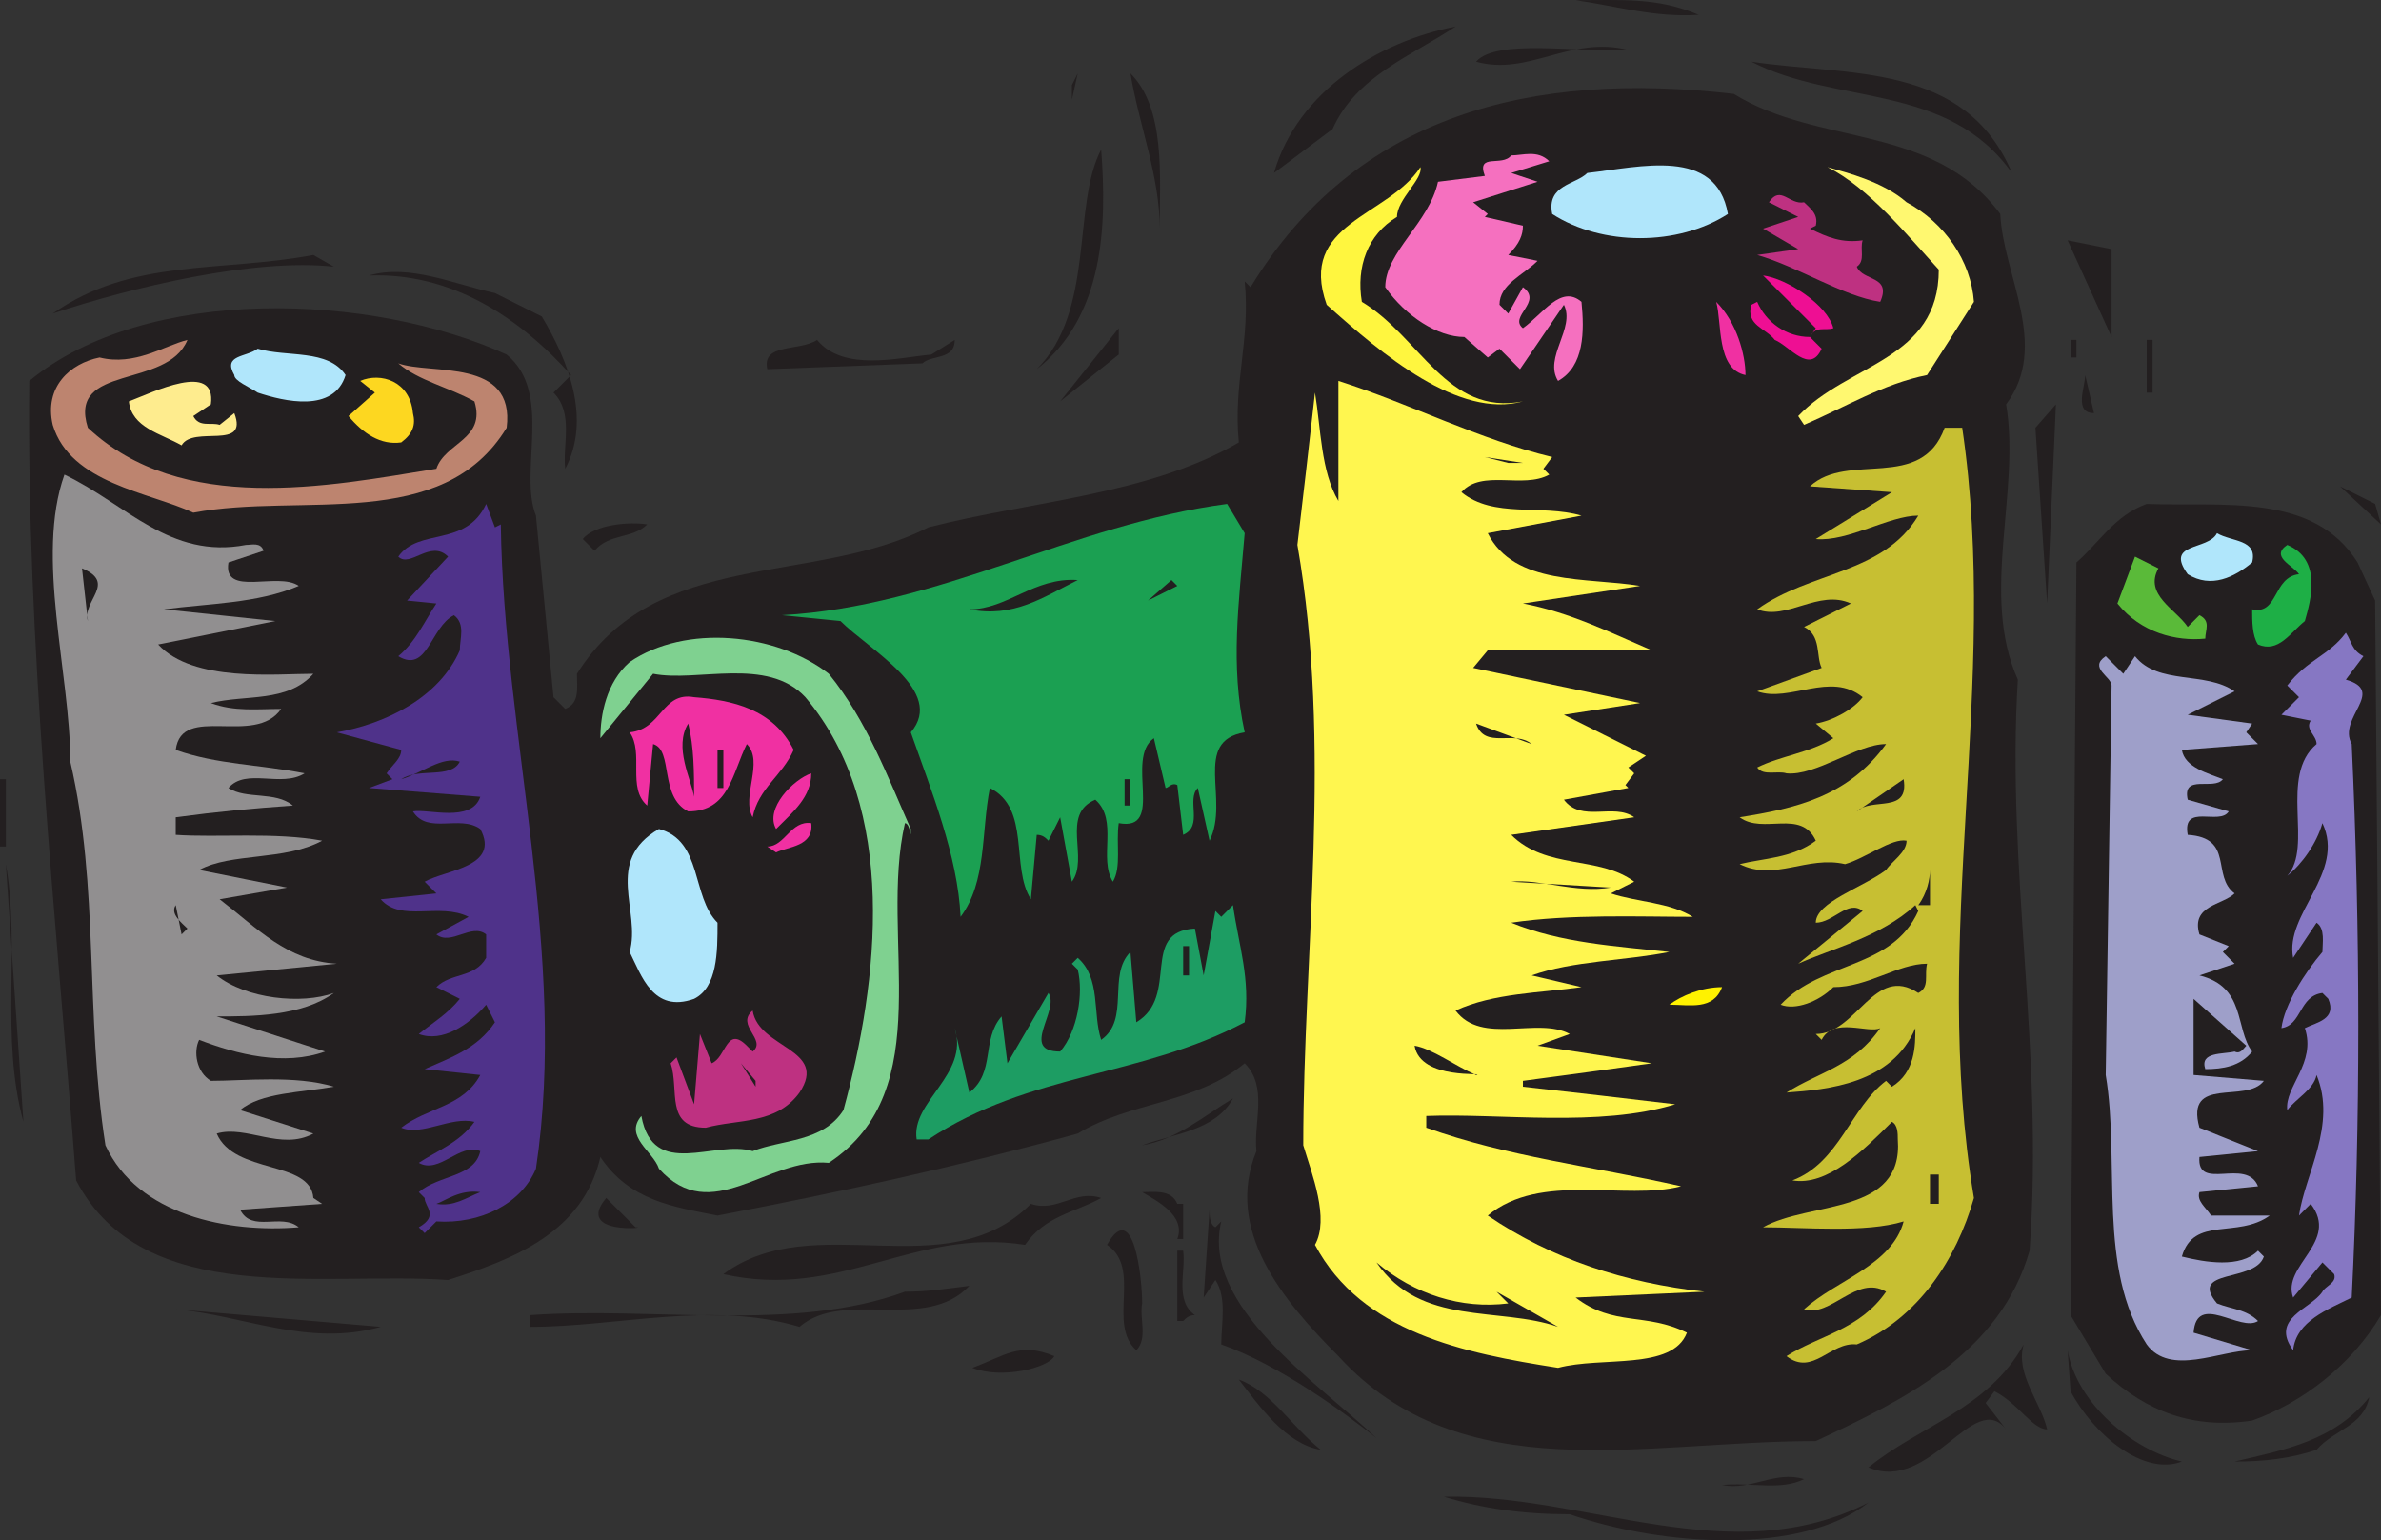
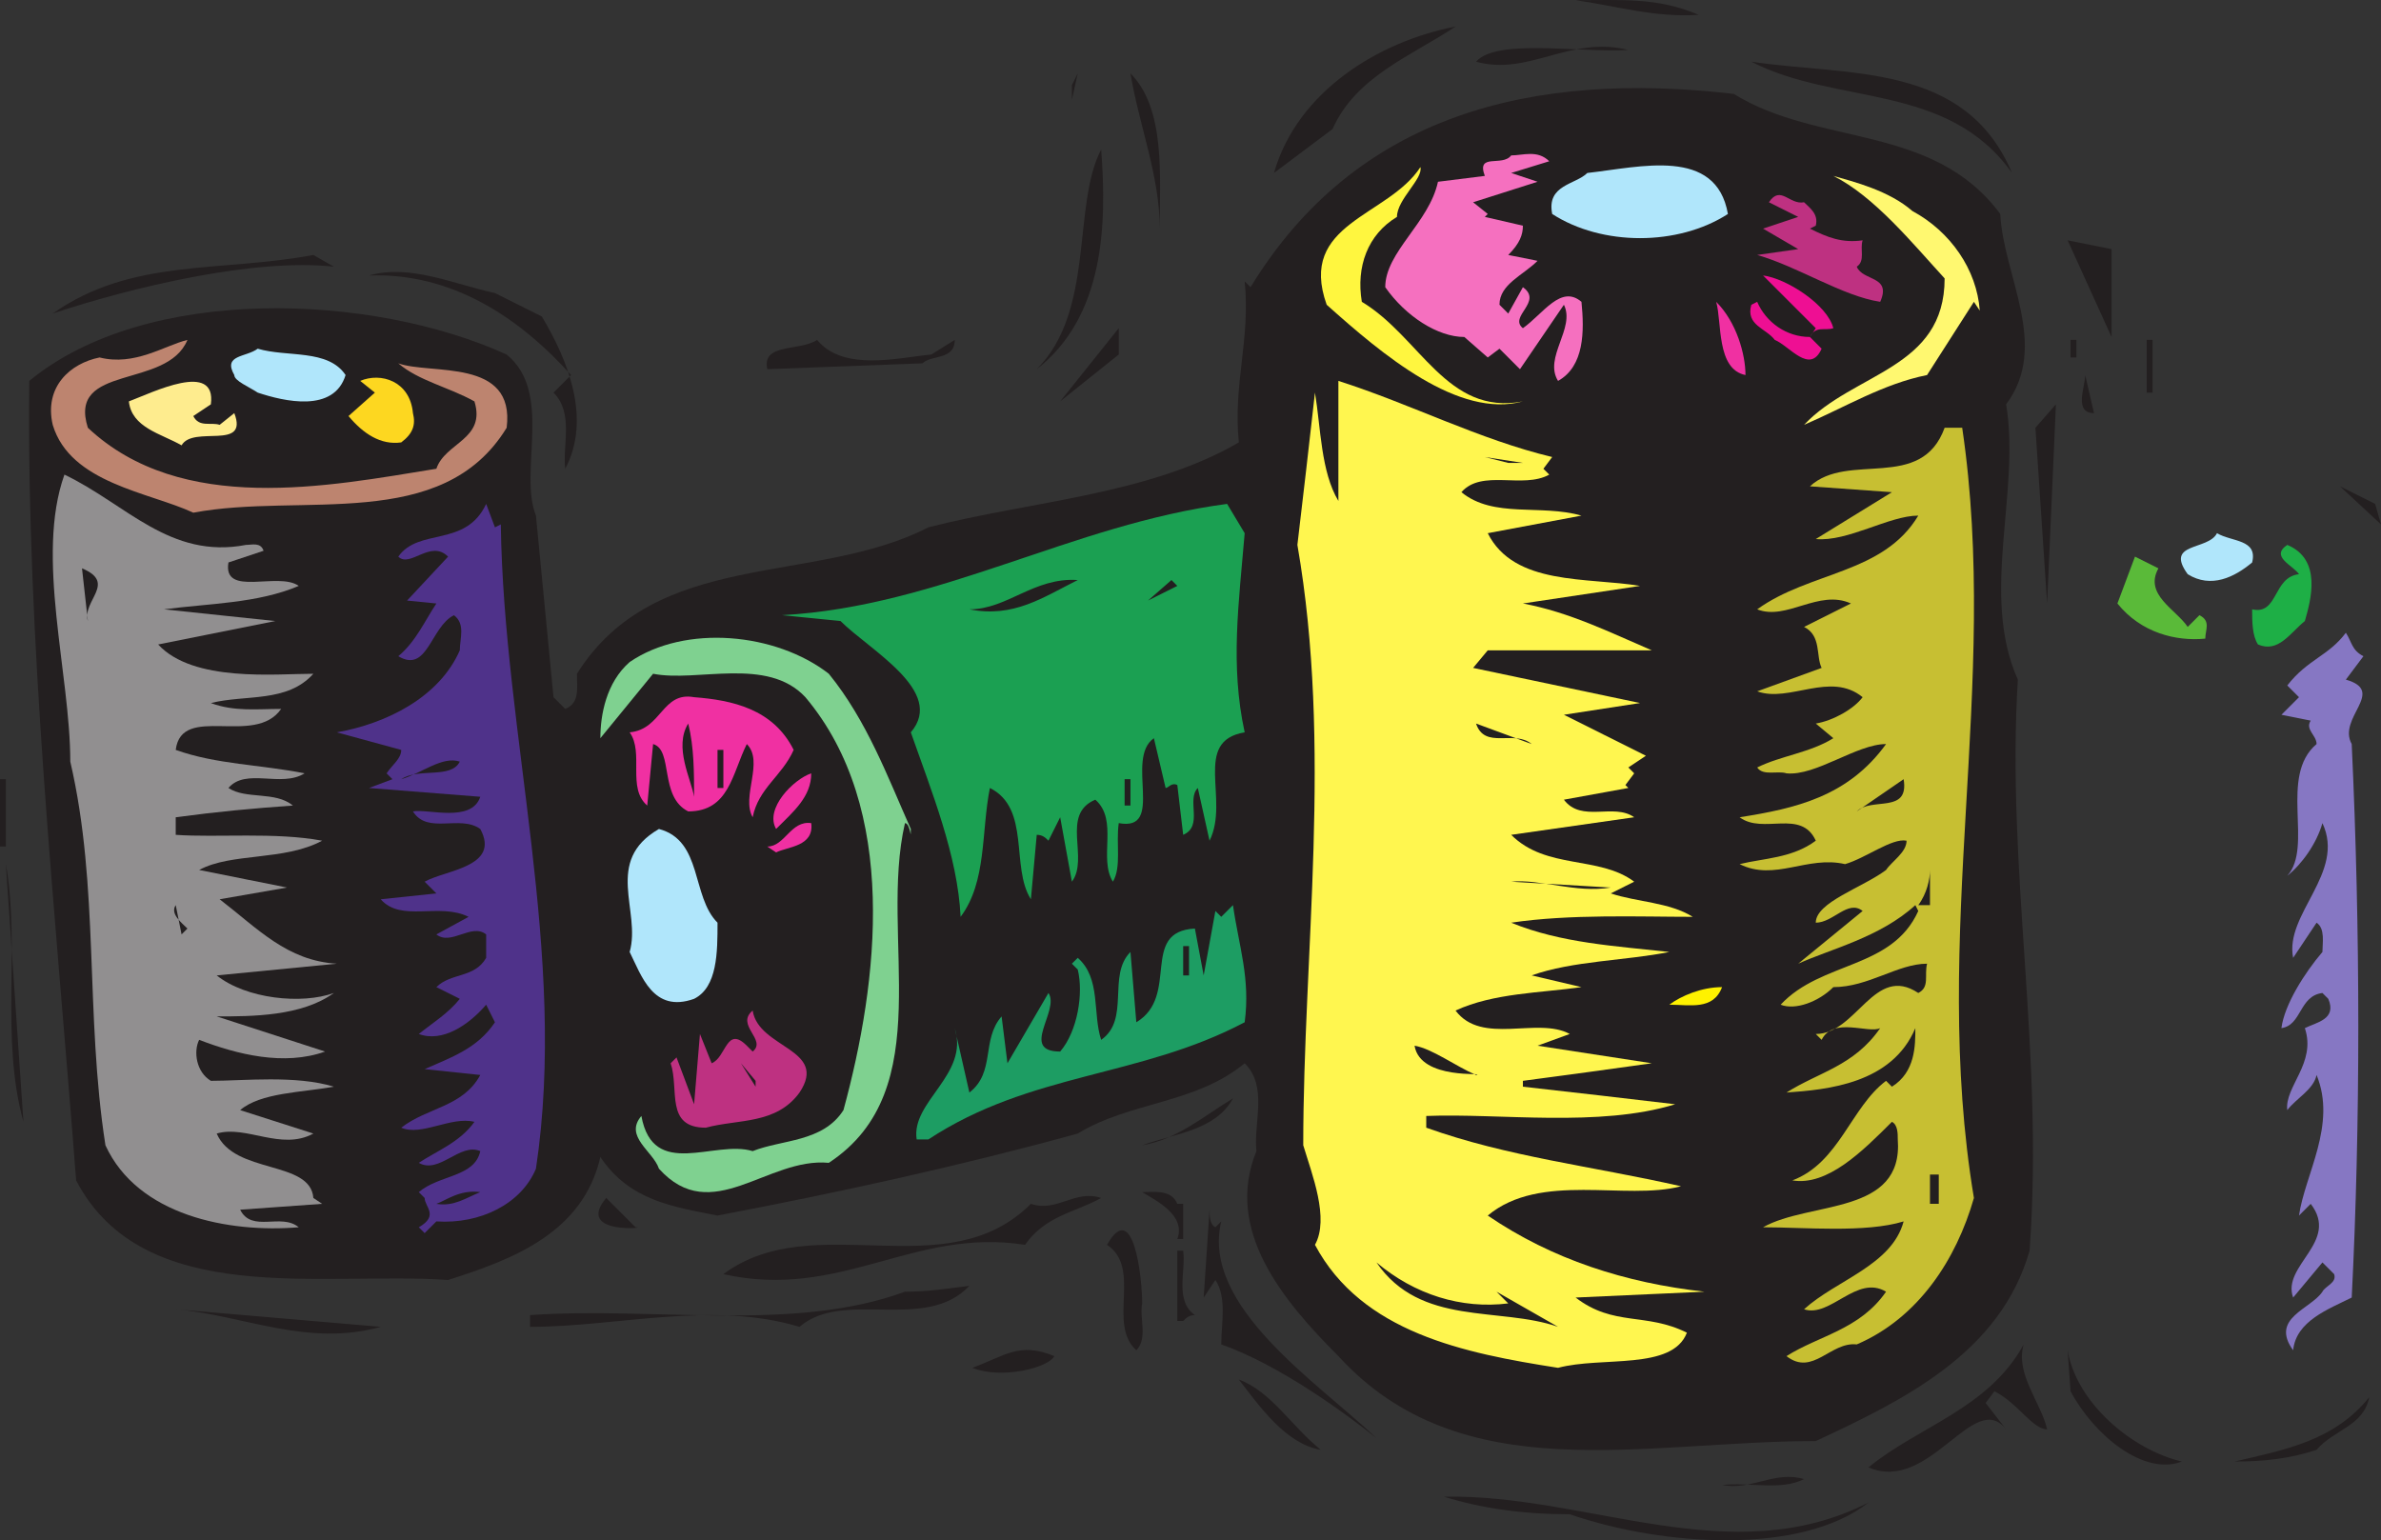
<svg xmlns="http://www.w3.org/2000/svg" width="609.75" height="394.456">
  <rect width="100%" height="100%" fill="#333333" stroke="none" />
  <path fill="#231f20" fill-rule="evenodd" d="M435 3.797c-11.25.75-21-2.25-31.5-3.75 12 0 21-.75 31.5 3.75m-93.75 29.25-15 11.25c6-21 27-33.75 46.5-37.5-11.25 7.5-25.5 12.75-31.5 26.25M417 12.797c-15-3.75-25.5 6.75-39 3 5.25-6 26.25-2.25 39-3m98.25 31.5c-16.5-23.25-45-17.25-66.75-28.5 24.75 3.75 54.75 0 66.75 28.5M274.5 25.547l1.5-6.75-1.5 3zm22.5 33c0-13.5-5.25-26.25-7.5-39.75 9 9 7.5 26.25 7.5 39.75" />
  <path fill="#231f20" fill-rule="evenodd" d="M444 24.047c21.75 13.5 51 7.5 68.25 30.75.75 15.75 12.75 33.75 1.5 48.75 3.75 22.5-6.75 48.75 3 70.5-3 48.75 6.75 95.25 3 146.25-7.5 26.25-32.25 38.25-54.75 48.75-44.25 0-90.75 12.75-122.25-21.75-14.25-14.25-29.25-32.25-21-52.5-.75-7.5 3-16.5-3-22.5-12.75 10.5-29.25 9.75-42.75 18-30 8.25-60.75 15-92.25 21-11.25-2.25-22.5-3.75-30-15-4.5 19.5-22.5 26.25-39 31.5-32.25-2.25-78 7.5-95.25-25.5-5.25-68.25-12.75-138-12-204.75 30-24.75 87.75-22.5 122.25-6.75 12 9.75 3 30 7.5 41.25l4.5 46.5 3 3c3.75-1.5 3-5.25 3-9 20.25-32.25 60.75-22.5 90-37.5 26.25-6.75 56.25-8.25 79.5-21.75-1.5-15 3-26.25 1.5-41.25l1.5 1.5c27-44.25 72-55.5 123.75-49.5" />
  <path fill="#231f20" fill-rule="evenodd" d="M282 38.297c1.5 19.5.75 42.75-16.5 56.25 15-15 9-42 16.5-56.25" />
  <path fill="#f570bf" fill-rule="evenodd" d="m396.75 41.297-9.75 3 6.75 2.25-16.5 5.25 3.75 3-.75.75 9.75 2.25c0 2.25-.75 4.5-3.75 7.5l7.5 1.5c-3.75 3.75-9.75 6-9.75 11.25l2.25 2.25 3.75-6.75c5.25 3.75-3.75 7.5 0 10.5 5.25-3.75 9.75-11.25 15-6.75.75 7.5.75 16.5-6 20.25-3.75-6 4.5-13.5 1.5-19.5l-11.25 16.5-5.25-5.25-3 2.25-6-5.25c-6.75 0-15-5.25-20.25-12.75 0-9 11.25-16.5 13.5-27l12-1.5c-2.25-6 4.5-2.25 6.75-5.25 3 0 6.75-1.5 9.75 1.5" />
-   <path fill="#fff870" fill-rule="evenodd" d="m505.5 77.297-12 18.75c-11.25 2.25-21 8.25-31.5 12.75l-1.5-2.25c12.75-13.5 36-14.25 36-37.5-8.25-9-18-21-28.5-26.25 5.25 1.5 14.25 3.75 20.25 9 9.75 5.25 16.5 15 17.25 25.5" />
+   <path fill="#fff870" fill-rule="evenodd" d="m505.5 77.297-12 18.75c-11.25 2.25-21 8.25-31.5 12.75c12.75-13.5 36-14.25 36-37.5-8.25-9-18-21-28.5-26.25 5.25 1.5 14.25 3.75 20.25 9 9.75 5.25 16.5 15 17.25 25.5" />
  <path fill="#fff63f" fill-rule="evenodd" d="M357.75 55.547c-7.5 4.5-10.5 12.75-9 21.75 15 9 21.75 29.25 41.25 25.5-16.5 4.5-36-12-50.25-24.75-7.5-21 15.75-22.5 24-35.25.75 3-6 8.25-6 12.75" />
  <path fill="#b0e6fb" fill-rule="evenodd" d="M442.5 54.797c-12.75 8.25-32.25 8.25-45 0-1.5-7.5 6-7.5 9-10.5 13.5-1.5 33-6.75 36 10.5" />
  <path fill="#be3181" fill-rule="evenodd" d="m465 57.797-1.5.75c4.5 2.25 8.25 3.75 13.5 3-.75 2.25.75 5.25-1.5 6.75 1.5 3.75 9 2.25 6 9-9.75-1.5-21-9-31.5-12l10.5-1.5-9-5.25 9-3-7.5-3.75c3-4.5 5.25.75 9 0 1.5 1.5 3.75 3 3 6" />
  <path fill="#231f20" fill-rule="evenodd" d="m540.75 86.297-11.25-24.75 11.25 2.25zm-455.25-18c-20.25-2.25-51.75 5.25-72 12 20.25-14.25 42.75-10.5 66.75-15l5.25 3m298.5-1.5-3.75 5.25 3.75-5.25m-245.25 14.25c6.75 11.25 12.75 26.25 6 39-.75-6 2.25-14.25-3-19.5l4.5-4.5c-13.5-15-30.75-26.25-51.75-25.5 10.5-3 21.75 2.25 32.25 4.5l12 6" />
  <path fill="#ee0f93" fill-rule="evenodd" d="M469.5 84.047c-2.25.75-4.5-.75-6 2.25l3 3c-3 6.75-8.25-.75-12-2.25-2.25-3-7.5-3.75-6-9l1.5-.75c2.25 5.25 7.5 9 13.5 9l1.5-2.25-13.5-13.5c6 .75 16.5 7.5 18 13.5" />
  <path fill="#f030a2" fill-rule="evenodd" d="M447 96.047c-7.5-1.5-6-13.5-7.5-18.75 5.25 5.25 7.5 13.5 7.5 18.75" />
  <path fill="#231f20" fill-rule="evenodd" d="m271.5 102.797 15-18.75v6.75zm0 0" />
  <path fill="#bd846f" fill-rule="evenodd" d="M48 87.047c-5.25 12.75-30.75 6-25.5 22.5 24 22.5 61.5 15 89.25 10.5 2.25-6.75 12.75-7.5 9.75-17.25-6.75-3.75-14.25-5.25-19.5-9.75 8.25 3 30-1.5 27.75 16.5-16.5 27-52.5 16.5-80.25 21.75-11.25-5.25-31.5-7.5-36-22.5-2.25-9.75 4.5-15.75 12-17.25 9 2.25 16.5-3 22.5-4.5" />
  <path fill="#231f20" fill-rule="evenodd" d="m238.5 90.797 6-3.75c0 5.25-6 3.75-8.25 6l-39.75 1.5c-1.5-6.75 8.25-4.5 12.75-7.5 6.75 8.25 21 4.5 29.25 3.75m291.75-3.75h1.5v4.5h-1.5v-4.5m19.5 0h1.5v13.5h-1.5v-13.5" />
  <path fill="#b0e6fb" fill-rule="evenodd" d="M88.5 96.047c-3 9.75-15.75 6.75-22.5 4.5-2.25-1.5-6-3-6-4.5-3-5.25 3-4.5 6-6.75 7.5 2.25 18 0 22.5 6.75" />
  <path fill="#fdd720" fill-rule="evenodd" d="M105.75 105.797c.75 3 0 5.25-3 7.5-5.25.75-9.75-2.25-13.5-6.75l6.75-6-3.75-3c5.25-2.25 12.75 0 13.5 8.25" />
  <path fill="#231f20" fill-rule="evenodd" d="M536.25 105.797c-5.25 0-2.25-6.75-2.25-9.75l2.25 9.75" />
  <path fill="#feec8e" fill-rule="evenodd" d="m54 103.547-4.5 3c1.5 3 4.5 1.5 6.75 2.25l3.75-3c3.75 9.75-10.5 3-13.5 8.25-5.25-3-12.75-4.5-13.5-11.25 6-2.25 22.5-10.5 21 .75" />
  <path fill="#fff64f" fill-rule="evenodd" d="m397.5 117.047-2.25 3 1.5 1.5c-6.75 3.75-17.25-1.5-22.5 4.5 8.25 6.75 20.25 3 30.75 6l-24 4.5c6.75 13.5 25.5 11.25 39 13.5l-30 4.5c12 2.25 22.5 7.5 33 12h-42l-3.75 4.5 42.75 9-19.5 3 21 10.5-4.5 3 1.5 1.5-2.25 3 .75.75-16.5 3c4.5 6 12.75.75 18 4.5l-31.5 4.5c9 9 22.5 5.25 31.5 12l-6 3c6.75 2.25 15 2.25 21 6-13.5 0-31.5-.75-46.5 1.5 12.75 5.25 27 6 40.5 7.5-11.25 2.25-24.75 2.25-35.25 6l12.75 3c-10.5 1.5-22.5 1.5-32.25 6 6.75 9 21 1.5 29.25 6l-8.25 3 29.25 4.5c-10.5 1.5-21.75 3-33 4.5v1.5c13.5 1.5 26.25 3 39 4.5-19.5 6-45 2.25-63.75 3v3c21 7.5 42 9.75 65.25 15-14.25 3.75-36-3.75-49.5 7.5 16.5 11.25 35.25 17.25 55.5 19.5l-33 1.5c9.75 7.5 18 3.75 28.5 9-3.75 9.75-21.75 6-33 9-24-3.75-50.25-9-62.25-31.5 3.75-6.75-.75-18-3-25.5 0-49.5 7.5-102-1.5-153.75 1.5-12.75 3-25.5 4.5-39 1.5 9 1.5 20.25 6 27.75v-30.75c18.75 6 36 15 54.75 19.5" />
  <path fill="#231f20" fill-rule="evenodd" d="m521.25 109.547 5.25-6-2.25 51zm0 0" />
  <path fill="#c7bf32" fill-rule="evenodd" d="M502.5 109.547c9.75 66-8.25 129.75 3 197.25-4.5 15.75-14.25 30.75-30 37.5-6.75-.75-11.25 8.25-18 3 8.25-5.25 18.75-6.75 25.5-16.5-7.5-4.5-14.25 6.75-21 4.5 8.25-7.5 22.5-11.25 25.5-22.5-9.75 3-25.5 1.5-36 1.5 12-6.75 36-3 34.5-22.5 0-1.5 0-3.75-1.5-4.5-7.5 7.5-16.5 16.5-25.5 15 12-4.5 15-18.75 24-25.5l1.5 1.5c6-3.75 6-10.5 6-15-6 14.25-22.5 15.75-33 16.5 8.25-5.25 17.25-6.75 24-16.5-3 1.5-12-3-15 3l-1.5-1.5c10.5 0 15-18 26.25-10.5 3-1.5 1.5-4.5 2.25-7.5-7.5 0-15 6-24 6-3.75 3.75-9.75 6-13.5 4.5 10.5-11.25 28.5-9 35.25-24l-.75-1.5c-9 8.25-21.75 11.25-30 15l16.5-13.5c-3.75-3-7.5 3-12 3 0-5.25 12-9 18-13.5 1.5-2.25 5.25-4.5 5.25-7.5-3.75-.75-10.5 4.5-15.75 6-9.75-2.25-18 4.5-27 0 6-1.5 13.5-1.5 19.5-6-3.75-8.25-13.5-1.5-19.5-6 14.25-2.25 27.75-5.25 37.5-18.75-7.5 0-18 8.25-25.5 7.5-2.25-.75-6 .75-7.5-1.5 6-3 13.5-3.75 19.5-7.5l-4.5-3.75c4.5-.75 9.75-3.75 12-6.75-8.25-6.75-18.75 1.5-27-1.5l16.5-6c-1.5-3 0-8.25-4.5-10.5l12-6c-8.25-3.75-16.5 4.5-24 1.5 13.5-9.75 32.25-9 41.25-24-7.5 0-18 6.75-26.25 6l19.5-12-21-1.5c9.75-9 28.5 1.5 34.5-15h4.5" />
  <path fill="#231f20" fill-rule="evenodd" d="m390 118.547-9.75-1.5 6 1.5zm0 0" />
  <path fill="#918f90" fill-rule="evenodd" d="M63 139.547c1.5 0 3.75-.75 4.5 1.5l-9 3c-1.5 9 12.75 2.25 18 6-10.5 4.5-23.25 4.5-34.5 6l28.5 3-30 6c9 9.75 30 7.5 39.75 7.5-6.75 7.5-17.25 5.25-26.25 7.5 6 2.25 12 1.5 18 1.5-6.75 9.75-25.5-1.5-27 10.5 10.5 3.75 21.75 3.75 33 6-6 3.75-15-1.5-19.5 3.75 4.5 3 12 .75 16.5 4.5-10.5.75-18.75 1.5-30 3v4.5c10.5.75 25.5-.75 37.5 1.5-9.75 5.25-23.25 3-31.5 7.5l22.5 4.5-17.25 3c9.75 7.5 17.25 15.75 30 16.5l-30.75 3c7.5 6 21.75 7.5 30 4.5-8.25 6-21 6-30 6l27.75 9c-10.5 3.75-22.5.75-32.25-3-1.5 3-.75 8.25 3 10.5 8.25 0 21.75-1.5 31.5 1.5-8.25 1.5-18.75 1.5-24 6l18.75 6c-8.25 4.5-17.25-2.25-24.75 0 4.5 10.5 24 6.75 24.75 16.5l2.25 1.5-21 1.5c3 6 10.5.75 15 4.5-18 1.5-41.25-3-49.5-21-5.25-33.75-1.5-66-9-98.25 0-22.5-9-52.5-1.5-73.5 15.75 7.5 27 21.75 46.5 18" />
  <path fill="#231f20" fill-rule="evenodd" d="m609.75 134.297-10.5-9.75 9 4.5zm0 0" />
  <path fill="#4f328a" fill-rule="evenodd" d="M128.25 134.297c.75 54 17.25 110.25 9 165-3.75 9-14.25 14.25-25.5 13.5l-3 3-1.5-1.5c5.25-3 1.5-5.25 1.5-7.5l-1.5-1.5c5.25-4.5 14.25-3.75 15.75-10.5-5.25-2.25-10.5 6-15.75 3 4.5-3 10.5-5.25 14.25-10.5-6-1.5-13.5 3.75-18.75 1.5 6.75-5.25 15.75-5.25 20.25-13.5l-14.25-1.5c6.75-3 13.5-5.25 18-12l-2.25-4.5c-4.5 5.25-11.25 9.75-17.25 7.5 3.75-3 7.5-5.25 10.5-9l-6-3c3.75-3.75 9.75-2.25 12.75-7.5v-6c-3.75-3-9 3-12.75 0l8.25-4.5c-7.5-3.75-17.25 1.5-22.5-4.5l14.25-1.5-3-3c5.25-3 19.5-3.75 14.25-13.5-5.25-3.75-13.5 1.5-17.25-4.5 3.75-.75 15 3 17.25-3.75l-28.5-2.25 6-2.25-1.5-1.5c1.5-2.25 3.75-3.75 3.75-6l-16.5-4.5c12.75-2.25 26.25-9 31.5-21 0-3 1.5-6.75-1.5-9-6 3-6.75 15-14.25 10.5 4.5-3.75 6.75-9 9.75-13.5l-7.5-.75 10.5-11.25c-4.5-4.5-9.75 3-12.75 0 5.25-7.5 17.25-2.25 22.5-13.5l2.25 6 1.5-.75" />
  <path fill="#1ba052" fill-rule="evenodd" d="M318.75 136.547c-1.5 18-3.75 33.75 0 51-13.5 2.25-3.75 17.25-9 27.75l-3-13.5c-3 3 1.5 9.75-3.75 12l-1.5-12.75c-1.5-.75-2.25.75-3 .75l-3-12.75c-7.5 5.25 3 24-9 21.75-.75 5.25.75 11.25-1.5 15-3.75-6 1.5-15.75-4.5-21-9 3.75-1.5 15-6 21l-3-16.5-3 6c-.75-.75-1.5-1.5-3-1.5l-1.5 16.5c-5.25-8.25 0-23.25-10.5-28.5-2.25 11.25-.75 24-7.5 33-.75-15.75-7.5-32.25-12.75-47.25 9-10.5-10.5-21-18-28.5l-15-1.5c40.5-2.25 74.25-23.25 114-28.5l4.5 7.5" />
-   <path fill="#231f20" fill-rule="evenodd" d="m603.75 144.047 4.5 9.75 1.5 183c-7.5 12.75-20.25 22.5-33 27-15 2.25-27-2.25-37.5-12l-9-15 1.5-192.75c6-5.25 9.75-12 18-15 19.5.75 42.75-3 54 15m-438-9.75c-3.75 3.75-9.75 2.25-13.5 6.75l-3-3c3-3.75 12-4.5 16.5-3.75" />
  <path fill="#b0e6fb" fill-rule="evenodd" d="M576.75 144.047c-4.5 3.75-10.5 6.75-16.5 3-6-8.25 5.25-6 7.5-10.5 3.75 2.25 10.5 1.5 9 7.5" />
  <path fill="#1eaf46" fill-rule="evenodd" d="M590.25 159.047c-3.75 3-6.75 8.25-12 6-1.5-2.25-1.5-6-1.5-9 6.75 1.5 5.25-8.25 12-9-1.5-2.25-7.5-4.5-3-7.5 9 3.75 6 14.25 4.5 19.5" />
  <path fill="#5aba39" fill-rule="evenodd" d="M552.75 145.547c-3.75 6.75 4.5 10.5 7.5 15l3-3c3 1.5 1.5 3.75 1.5 6-7.5.75-16.5-1.5-22.5-9l4.5-12 6 3" />
  <path fill="#231f20" fill-rule="evenodd" d="m22.5 159.047-1.5-13.5c9 3.75 0 8.25 1.5 13.5m253.5-10.5c-9 4.5-16.5 9.75-27.75 7.5 9.75 0 16.5-8.25 27.75-7.5m18 5.25 6-5.25 1.5 1.5zm0 0" />
  <path fill="#8677c3" fill-rule="evenodd" d="m605.25 168.047-4.5 6c10.5 3-2.25 9.75 1.5 16.5 2.25 48 2.25 97.5 0 141.75-6 3-14.25 6-15 13.5-6-8.25 4.5-10.5 7.5-15 .75-1.5 3.75-2.25 3-4.5l-3-3-7.5 9c-3-8.25 12-14.25 4.5-24l-3 3c1.5-10.5 9.75-23.25 4.5-36-.75 3.75-5.25 6-7.5 9-.75-6 7.5-12 4.5-21 3-1.5 8.25-2.25 6-7.5l-1.5-1.5c-6 .75-5.25 8.25-10.5 9 .75-6 6-14.25 10.5-19.5 0-2.25.75-6-1.5-7.5l-6 9c-2.25-11.25 13.5-21.75 7.5-34.5-1.5 5.25-5.25 10.5-9 13.5 6.75-7.5-2.25-25.5 7.5-33.75 0-2.25-3-3.75-1.5-6l-7.5-1.5 4.5-4.5-3-3c5.25-6.75 10.5-7.5 15-13.5 1.5 2.25 1.5 4.5 4.5 6" />
  <path fill="#7fd190" fill-rule="evenodd" d="M212.25 172.547c9.75 12 15 26.25 21 39.75 0 3.75 0-1.5-1.5-1.5-6.75 29.25 9 68.25-19.5 87-15.75-1.5-30 16.5-43.5 1.5-1.5-4.5-9-8.25-4.5-13.5 3 16.5 18.75 6 28.5 9 7.5-3 18-2.25 23.25-10.5 9-33 14.25-77.25-9.75-105.75-9.75-10.5-27.75-3.75-39-6l-13.5 16.5c0-6 1.5-14.25 7.5-19.5 14.25-9.75 37.5-7.5 51 3" />
-   <path fill="#9e9fc9" fill-rule="evenodd" d="M546.75 168.047c6 7.5 18 3.75 25.5 9l-12 6 16.5 2.25-1.5 2.25 3 3-19.5 1.5c.75 4.5 6.75 6 10.5 7.5-2.25 3-10.5-1.5-9 5.25l10.5 3c-2.25 3.75-12-2.25-10.5 6 12 .75 6 10.5 12 15-3 3-11.25 3-9 10.5l7.5 3-1.5 1.5 3 3-9 3c12 3 9 13.5 13.5 19.5-3 3.75-7.5 4.5-12 4.5-1.5-4.5 4.5-3.75 7.5-4.5 1.5.75 2.25-.75 3-1.5l-13.5-12v19.5l18 1.5c-4.5 6-20.25-1.5-16.5 12l15 6-15 1.5c-.75 9 12 0 15 7.5l-15 1.5c-.75 2.25 1.5 3.75 3 6h15c-8.25 6-19.5 0-22.5 10.5 6 1.5 15 3 19.5-1.5l1.5 1.5c-2.25 6.75-19.5 3-12 12 3.75 1.5 7.5 1.5 10.5 4.5-4.5 3-15.75-7.5-16.5 3l15 4.5c-8.25 0-21 6.75-27-1.5-12.75-19.5-6.75-46.5-10.5-69l1.5-99.75c0-2.25-6-4.5-1.5-7.5l4.5 4.5 3-4.5" />
  <path fill="#f030a2" fill-rule="evenodd" d="M203.25 192.047c-3 6.75-9 9.75-10.5 17.25-3-5.25 3-14.25-1.5-18.75-3.75 7.5-4.5 17.25-15 17.25-7.5-3.75-3.75-15.75-9-17.25l-1.5 15.75c-5.25-4.5-.75-13.5-4.5-18.75 8.25-.75 8.25-10.5 16.5-9 9.75.75 20.25 3 25.5 13.5" />
  <path fill="#231f20" fill-rule="evenodd" d="M177.75 204.047c-.75-4.5-5.25-12.75-1.5-18.75 1.5 6 1.5 12.75 1.5 18.75m214.5-13.5c-4.5-3.75-12 1.5-14.25-5.25l14.25 5.25m6.75 0 15 4.5-15-4.5m-215.25 1.5h1.5v9.75h-1.5v-9.75m-66 3c-2.25 4.5-10.5 1.5-15 4.5 5.25-1.5 10.5-6 15-4.5" />
  <path fill="#f030a2" fill-rule="evenodd" d="M207.75 198.047c0 6-4.5 9.75-9 14.25-3-5.25 4.5-12.75 9-14.25" />
  <path fill="#231f20" fill-rule="evenodd" d="M0 199.547h1.5v17.25H0v-17.25m288 0h1.5v6.75H288v-6.75m187.5 8.25 12-8.25c1.5 9-8.25 4.5-12 8.25" />
  <path fill="#f030a2" fill-rule="evenodd" d="M207.75 210.797c.75 6-6 6-9 7.5l-2.25-1.5c4.5 0 6-6.75 11.25-6" />
  <path fill="#b0e6fb" fill-rule="evenodd" d="M183.75 236.297c0 7.5 0 16.5-6 19.5-10.5 3.75-13.5-6-16.5-12 3-10.5-6.75-23.25 7.5-31.5 11.25 3 8.25 17.25 15 24" />
  <path fill="#231f20" fill-rule="evenodd" d="M6 287.297c-6-21.75-.75-45-4.5-66l4.5 66m485.25-55.5c2.25-3 3-6.75 3-9v9h-3m-78.75-4.5-25.5-1.5c7.5-.75 16.5 3 25.5 1.5M48 237.797l-1.5 1.5-1.5-7.5c-1.5 2.25 1.5 4.5 3 6" />
  <path fill="#1d9d63" fill-rule="evenodd" d="M318.75 261.797c-27 14.25-54.75 12.75-81 30h-3c-1.5-9.75 13.5-16.5 9.75-28.5l3.75 16.5c6.75-5.25 3-13.5 8.25-19.5l1.5 12 10.5-18c3 4.5-7.5 15 3 15 4.5-5.25 6-15 4.5-21l-1.5-1.5 1.5-1.5c6 5.25 3.75 14.25 6 21 7.5-5.25 1.5-16.5 7.5-22.5l1.5 18c11.25-6.75.75-23.25 15-24l2.25 12 3-16.5 1.5 1.5 3-3c1.5 10.5 4.5 18.75 3 30" />
  <path fill="#231f20" fill-rule="evenodd" d="M303 242.297h1.5v7.5H303v-7.5" />
  <path fill="#fff200" fill-rule="evenodd" d="M441 252.797c-2.25 6-8.25 4.5-13.5 4.5 3-2.25 8.25-4.5 13.5-4.5" />
  <path fill="#be3181" fill-rule="evenodd" d="M204.75 279.797c-6 8.25-15.75 6.75-24 9-10.5 0-6.75-9.75-9-16.5l1.5-1.5 4.5 12 1.5-18 3 7.5c3.75-1.5 3.75-9.75 9-4.5l1.5 1.5c3.75-3-4.5-6.75 0-10.5 1.5 9.75 19.5 9.75 12 21" />
  <path fill="#231f20" fill-rule="evenodd" d="M378 275.297c3-.75-14.25 1.5-15.75-7.5 4.5.75 10.5 5.25 15.75 7.5m-194.25-3 1.5 7.5-1.5-7.5m9.75 6-3.75-6 3.75 4.5zm122.25 3c-4.5 8.25-15 9-23.25 12 9-1.5 15.75-7.5 23.25-12m178.5 19.5h2.25v7.5h-2.25v-7.5m-371.25 4.5c-3.75 1.5-6.75 3.75-11.25 3 2.25-.75 6-3.75 11.25-3m178.5 3h1.5v9h-1.5c2.25-6-5.25-9.75-9-12 3 0 7.5-.75 9 3m-138.75 6c4.5 0-15.75 2.25-7.5-7.5l7.5 7.5m119.25-7.5c-6.75 3.75-14.25 4.5-19.5 12-28.5-4.5-47.25 14.25-77.25 7.5 23.25-17.25 57 3.75 78.75-18 6.75 2.25 11.25-3.75 18-1.5m29.25 7.5 1.5-1.5c-5.25 21.75 24.75 41.25 39.75 55.5-7.5-6-24.75-18.75-39.75-24 0-5.25 1.5-12-1.5-16.5l-3 4.5 1.5-22.5c0 1.5 0 3.75 1.5 4.5m-18.75 19.5c-.75 3.75 1.5 9-1.5 12-7.5-6.75 1.5-21-7.5-27 6.75-12 9 8.25 9 15m13.5 3c-1.5 0-2.25.75-3 1.5h-1.5v-18h1.5c.75 5.25-2.25 12.75 3 16.5m80.25-3-3-3 15.75 9c-15-5.25-35.25 0-46.5-16.5 9.75 8.25 21.75 12 33.75 10.5m-138-4.5c-11.25 12-32.25.75-43.5 10.5-22.5-6.75-46.5 0-69 0v-3c31.5-2.25 67.5 4.5 96-6 6 0 10.5-.75 16.5-1.5m-150.75 10.5c-18.75 5.25-35.25-3-52.5-4.5l52.5 4.5m172.5 7.5c-1.5 3-13.5 6-21 3 8.25-3 12-6.75 21-3m254.25 18.75c-3.75 0-7.5-6.75-13.5-9.75l-2.25 3 5.25 6.75c-8.25-10.5-19.5 16.5-35.25 9.75 12.75-10.5 30.75-15 39.75-31.5-2.25 7.5 4.5 15 6 21.75m34.5 8.25c-9.75 3.75-22.5-6.75-28.5-18l-.75-10.5c2.25 13.5 16.5 25.5 29.25 28.5m-220.5-3c-9-1.5-15.75-11.25-21-18 8.25 3 13.5 12 21 18m255 0c-6.75 2.25-13.5 3-21 3 12.75-3 25.5-5.25 34.5-16.5-1.5 7.5-9 8.25-13.5 13.5m-131.25 7.5c-6 3-13.5.75-21 1.5 7.5 1.5 13.5-3.75 21-1.5m16.5 6c-17.25 13.5-52.5 11.25-76.5 3-12 0-22.5-1.5-32.25-4.5 36.75-.75 73.5 19.5 108.75 1.5" />
</svg>